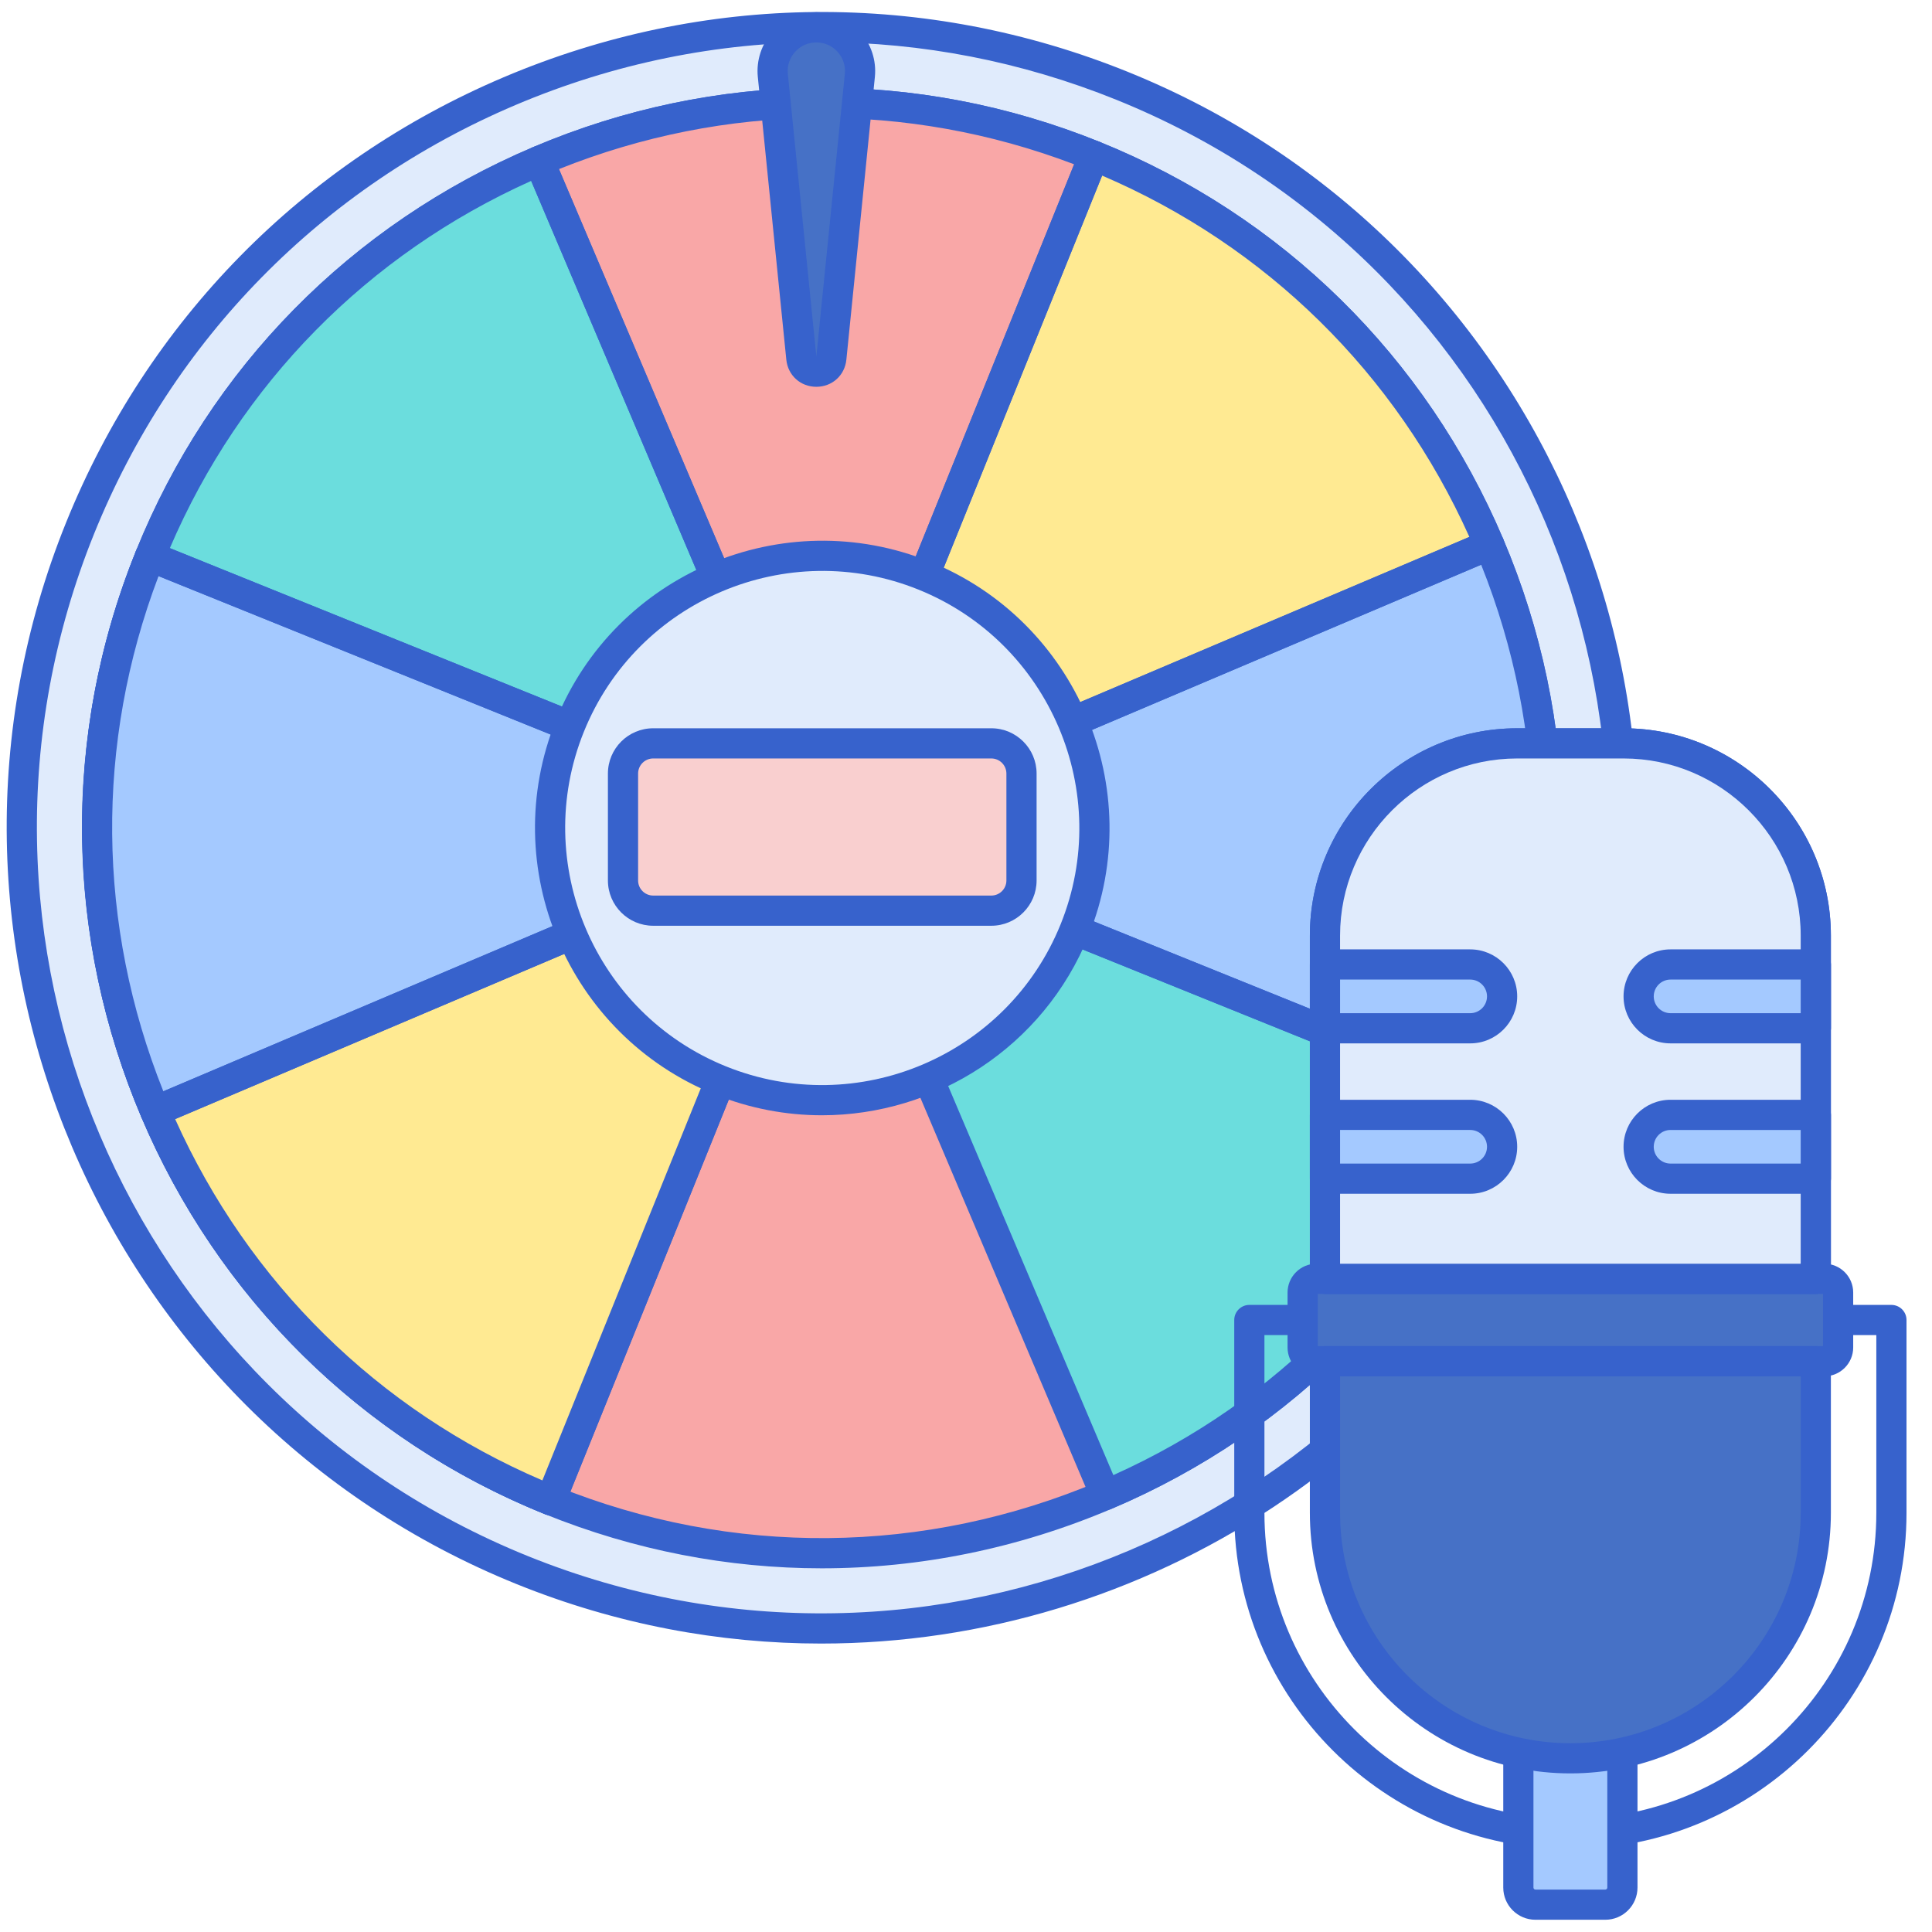
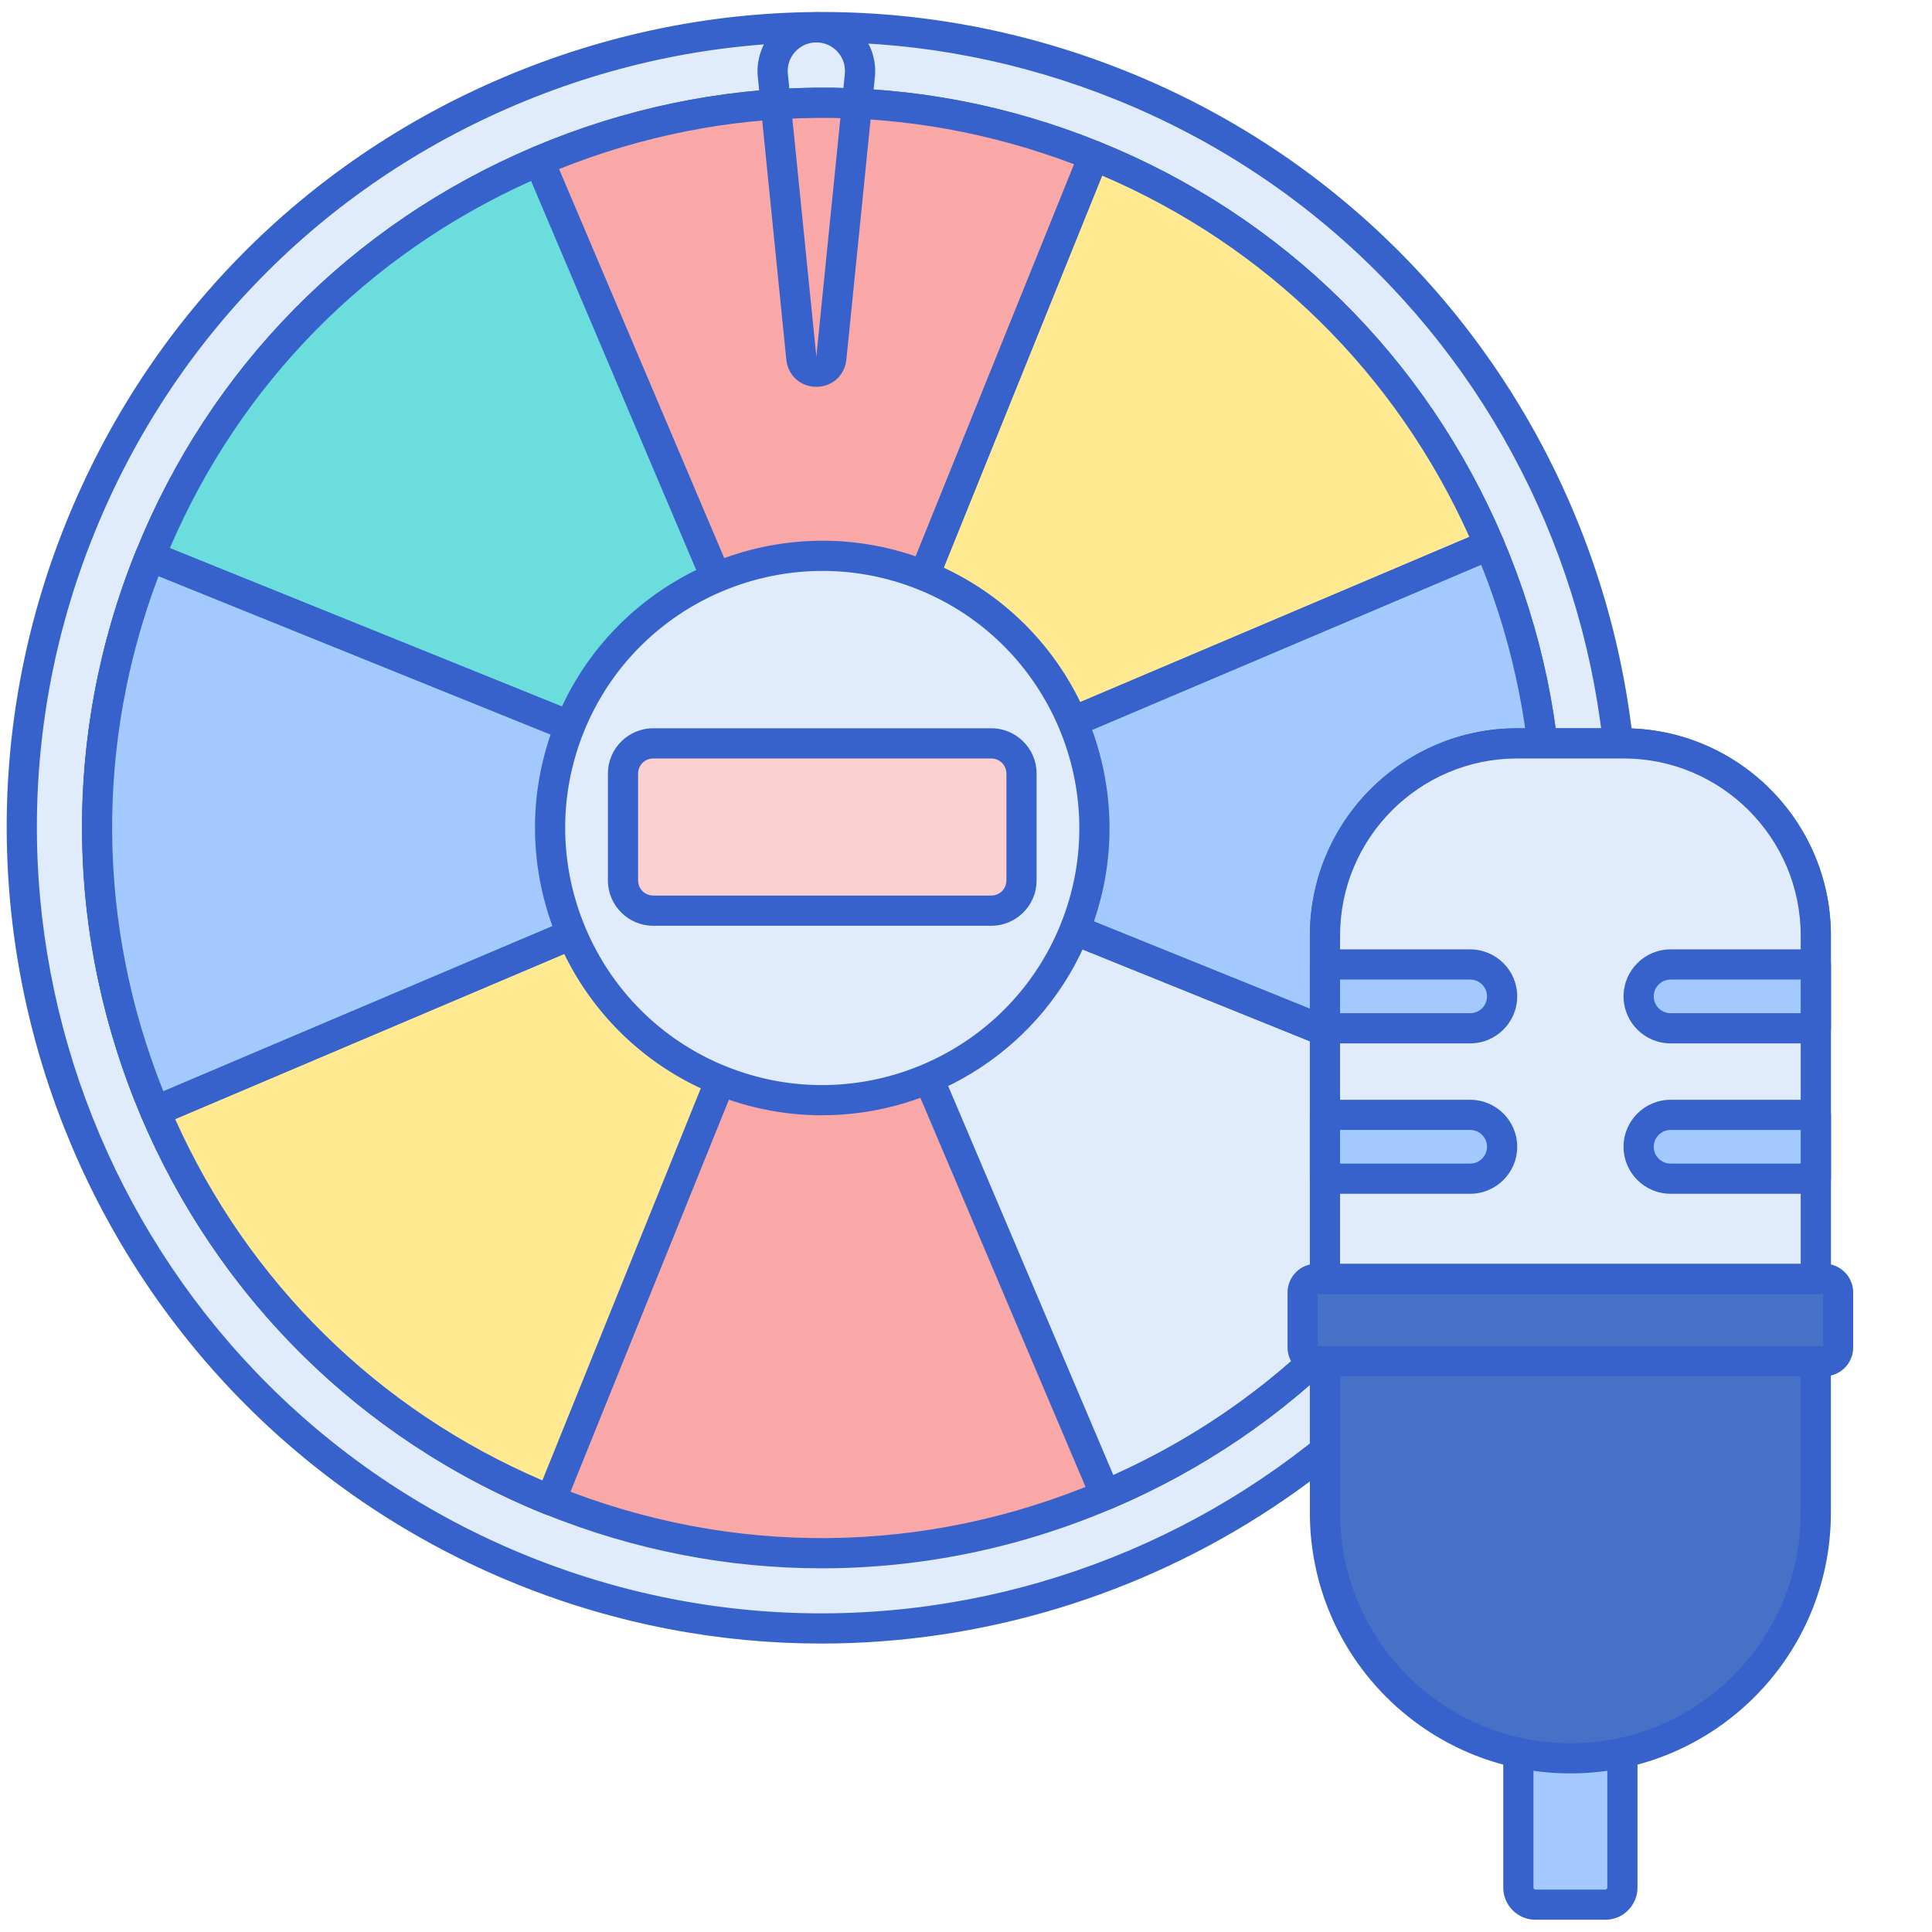
<svg xmlns="http://www.w3.org/2000/svg" id="Layer_1" enable-background="new 0 0 256 256" viewBox="0 0 256 256">
  <g>
    <g>
      <circle cx="108.953" cy="109.714" fill="#e0ebfc" r="106.064" />
    </g>
    <g>
      <path d="m72.967 198.783 35.986-89.069 37.518 88.386c-22.644 9.612-48.948 10.605-73.504.683z" fill="#f9a7a7" />
    </g>
    <g>
      <path d="m108.879 207.81c-12.413 0-24.821-2.389-36.661-7.172-50.136-20.256-74.445-77.524-54.189-127.659 9.797-24.249 28.486-43.246 52.625-53.492s50.787-10.493 75.034-.696c24.249 9.797 43.246 28.486 53.492 52.625s10.493 50.786.696 75.035-28.486 43.246-52.625 53.492c-12.351 5.242-25.363 7.867-38.372 7.867zm.149-192.19c-12.48 0-24.959 2.518-36.811 7.548-23.155 9.829-41.082 28.05-50.479 51.308-19.429 48.091 3.887 103.024 51.978 122.453 23.259 9.398 48.819 9.16 71.974-.669s41.082-28.05 50.479-51.308 9.159-48.819-.669-71.974-28.05-41.082-51.308-50.479c-11.355-4.587-23.261-6.879-35.164-6.879z" fill="#3762cc" />
    </g>
    <g>
      <path d="m197.34 72.196-88.386 37.518 89.069 35.986c9.921-24.556 8.929-50.859-.683-73.504z" fill="#a4c9ff" />
    </g>
    <g>
      <path d="m144.94 20.644-35.986 89.069 88.386-37.518c-9.612-22.643-27.844-41.629-52.4-51.551z" fill="#ffea92" />
    </g>
    <g>
-       <path d="m146.471 198.1-37.518-88.386 89.069 35.986c-9.921 24.557-28.906 42.788-51.551 52.4z" fill="#6bdddd" />
-     </g>
+       </g>
    <g>
      <path d="m72.966 200.784c-.25 0-.503-.047-.749-.146-50.135-20.256-74.444-77.524-54.188-127.659.199-.492.585-.885 1.073-1.092.489-.207 1.04-.212 1.53-.014l89.069 35.986c1.024.414 1.519 1.58 1.105 2.604l-35.986 89.069c-.313.779-1.063 1.252-1.854 1.252zm-51.958-124.445c-17.859 47.017 4.634 100.008 50.862 119.821l34.48-85.341z" fill="#3762cc" />
    </g>
    <g>
      <path d="m20.567 147.232 88.386-37.518-89.069-35.986c-9.922 24.556-8.929 50.859.683 73.504z" fill="#a4c9ff" />
    </g>
    <g>
      <path d="m72.967 198.783 35.986-89.069-88.386 37.518c9.612 22.644 27.843 41.63 52.4 51.551z" fill="#ffea92" />
    </g>
    <g>
      <path d="m71.435 21.327 37.518 88.386-89.069-35.985c9.921-24.557 28.907-42.789 51.551-52.401z" fill="#6bdddd" />
    </g>
    <g>
      <path d="m144.94 20.644-35.986 89.069-37.519-88.386c22.645-9.612 48.948-10.604 73.505-.683z" fill="#f9a7a7" />
    </g>
    <g>
      <path d="m108.818 217.78c-13.455 0-27.125-2.529-40.346-7.871-55.248-22.322-82.036-85.429-59.714-140.677 10.813-26.763 31.401-47.713 57.971-58.992 26.57-11.279 55.941-11.536 82.706-.722 55.248 22.322 82.036 85.429 59.714 140.677-16.98 42.026-57.563 67.585-100.331 67.585zm.123-212.187c-13.792 0-27.571 2.778-40.649 8.329-25.587 10.861-45.413 31.036-55.825 56.808-21.496 53.203 4.3 113.975 57.503 135.47 53.204 21.494 113.975-4.301 135.47-57.503l1.854.749-1.854-.749c21.495-53.203-4.301-113.975-57.503-135.47-12.601-5.091-25.804-7.634-38.996-7.634z" fill="#3762cc" />
    </g>
    <g>
      <path d="m146.472 200.101c-.778 0-1.519-.457-1.842-1.219l-37.518-88.386c-.316-.745-.153-1.606.415-2.183.566-.577 1.425-.757 2.175-.453l89.069 35.986c1.024.414 1.519 1.58 1.105 2.604-9.797 24.249-28.486 43.246-52.625 53.492-.253.107-.518.159-.779.159zm-33.791-86.724 34.842 82.082c21.659-9.726 38.552-26.896 47.877-48.661z" fill="#3762cc" />
    </g>
    <g>
      <path d="m20.568 149.232c-.778 0-1.519-.457-1.842-1.219-10.247-24.138-10.494-50.785-.697-75.034.199-.492.585-.885 1.073-1.092.489-.207 1.04-.212 1.53-.014l89.069 35.986c.75.303 1.244 1.028 1.251 1.837s-.474 1.542-1.219 1.858l-88.386 37.518c-.254.109-.518.16-.779.16zm.44-72.893c-8.412 22.135-8.187 46.221.637 68.263l82.082-34.842z" fill="#3762cc" />
    </g>
    <g>
      <path d="m72.966 200.784c-.25 0-.503-.047-.749-.146-24.249-9.797-43.246-28.486-53.492-52.625-.432-1.017.042-2.19 1.06-2.622l88.386-37.518c.745-.317 1.605-.153 2.183.415.577.567.755 1.425.453 2.175l-35.986 89.069c-.315.779-1.064 1.252-1.855 1.252zm-49.758-52.501c9.726 21.659 26.896 38.552 48.661 47.877l33.42-82.719z" fill="#3762cc" />
    </g>
    <g>
      <path d="m108.953 111.714c-.252 0-.506-.047-.749-.146l-89.069-35.986c-1.024-.414-1.519-1.58-1.105-2.604 9.797-24.249 28.486-43.246 52.625-53.492 1.016-.432 2.191.042 2.622 1.06l37.518 88.386c.316.745.153 1.606-.415 2.183-.384.391-.901.599-1.427.599zm-86.446-39.084 82.719 33.42-34.842-82.081c-21.659 9.726-38.552 26.896-47.877 48.661z" fill="#3762cc" />
    </g>
    <g>
      <path d="m198.022 147.701c-.25 0-.503-.047-.749-.146l-89.069-35.986c-.75-.303-1.244-1.028-1.251-1.837s.474-1.542 1.219-1.858l88.387-37.518c1.016-.43 2.191.042 2.622 1.06 10.246 24.138 10.494 50.786.696 75.034-.315.778-1.064 1.251-1.855 1.251zm-83.843-38.033 82.719 33.42c8.412-22.134 8.188-46.22-.637-68.262z" fill="#3762cc" />
    </g>
    <g>
      <path d="m108.954 111.714c-.515 0-1.021-.198-1.402-.574-.577-.567-.755-1.425-.453-2.175l35.986-89.069c.415-1.024 1.581-1.518 2.604-1.105 24.249 9.797 43.246 28.486 53.492 52.625.208.488.212 1.039.014 1.53-.199.492-.585.885-1.073 1.092l-88.387 37.518c-.253.106-.518.158-.781.158zm37.083-88.446-33.42 82.719 82.082-34.841c-9.727-21.66-26.897-38.554-48.662-47.878z" fill="#3762cc" />
    </g>
    <g>
      <path d="m108.953 111.714c-.802 0-1.527-.479-1.841-1.219l-37.517-88.386c-.432-1.017.042-2.19 1.06-2.622 24.136-10.247 50.784-10.495 75.033-.697 1.024.414 1.519 1.58 1.105 2.604l-35.986 89.069c-.303.75-1.028 1.244-1.837 1.251-.005 0-.011 0-.017 0zm-34.887-89.308 34.842 82.082 33.42-82.719c-22.134-8.412-46.22-8.187-68.262.637z" fill="#3762cc" />
    </g>
    <g>
      <circle cx="108.953" cy="109.714" fill="#e0ebfc" r="36.064" />
    </g>
    <g>
      <path d="m108.906 147.779c-4.74 0-9.554-.891-14.211-2.772-19.46-7.863-28.896-30.092-21.034-49.552 7.862-19.461 30.092-28.896 49.552-21.034 19.46 7.863 28.896 30.092 21.034 49.552-5.982 14.803-20.277 23.806-35.341 23.806zm-12.714-6.481c17.416 7.038 37.309-1.407 44.345-18.823 7.037-17.416-1.408-37.309-18.823-44.345-17.416-7.036-37.31 1.407-44.345 18.823-7.036 17.416 1.408 37.309 18.823 44.345z" fill="#3762cc" />
    </g>
    <g>
      <g>
-         <path d="m208.083 245.005c-24.559 0-44.539-19.98-44.539-44.539v-25.558c0-1.104.896-2 2-2h85.078c1.104 0 2 .896 2 2v25.558c.001 24.559-19.979 44.539-44.539 44.539zm-40.539-68.097v23.558c0 22.354 18.186 40.539 40.539 40.539s40.539-18.186 40.539-40.539v-23.558z" fill="#3762cc" />
-       </g>
+         </g>
      <g>
        <path d="m208.083 213.662c-2.347 0-4.647-.131-6.893-.375v36.827c0 1.25 1.013 2.264 2.264 2.264h9.258c1.25 0 2.264-1.013 2.264-2.264v-36.827c-2.245.244-4.546.375-6.893.375z" fill="#a4c9ff" />
      </g>
      <g>
        <path d="m212.712 254.378h-9.258c-2.351 0-4.264-1.913-4.264-4.264v-36.827c0-.568.242-1.109.665-1.489.422-.379.985-.562 1.552-.5 4.435.483 8.918.483 13.353 0 .568-.062 1.129.121 1.552.5s.665.921.665 1.489v36.827c-.001 2.351-1.914 4.264-4.265 4.264zm-9.522-38.899v34.636c0 .146.118.264.264.264h9.258c.146 0 .264-.118.264-.264v-34.636c-3.266.244-6.519.244-9.786 0z" fill="#3762cc" />
      </g>
      <g>
        <path d="m175.565 180.365v20.101c0 17.96 14.559 32.519 32.519 32.519 17.96 0 32.519-14.559 32.519-32.519v-20.101z" fill="#4671c6" />
      </g>
      <g>
        <path d="m240.602 169.45v-45.481c0-14.066-11.403-25.469-25.469-25.469h-14.099c-14.066 0-25.469 11.403-25.469 25.469v45.481z" fill="#e0ebfc" />
      </g>
      <g>
        <path d="m241.739 180.365h-67.311c-1.005 0-1.819-.814-1.819-1.819v-7.277c0-1.005.814-1.819 1.819-1.819h67.311c1.005 0 1.819.814 1.819 1.819v7.277c0 1.005-.814 1.819-1.819 1.819z" fill="#4671c6" />
      </g>
      <g>
        <path d="m208.083 234.984c-19.034 0-34.519-15.485-34.519-34.519v-20.101c0-1.104.896-2 2-2h65.037c1.104 0 2 .896 2 2v20.101c.001 19.035-15.484 34.519-34.518 34.519zm-30.518-52.619v18.101c0 16.828 13.69 30.519 30.519 30.519s30.519-13.69 30.519-30.519v-18.101z" fill="#3762cc" />
      </g>
      <g>
        <path d="m240.602 171.45h-65.037c-1.104 0-2-.896-2-2v-45.48c0-15.146 12.322-27.469 27.469-27.469h14.099c15.146 0 27.469 12.323 27.469 27.469v45.48c0 1.104-.895 2-2 2zm-63.037-4h61.037v-43.48c0-12.941-10.528-23.469-23.469-23.469h-14.099c-12.941 0-23.469 10.528-23.469 23.469z" fill="#3762cc" />
      </g>
      <g>
        <path d="m241.739 182.365h-67.312c-2.106 0-3.819-1.713-3.819-3.819v-7.277c0-2.106 1.713-3.819 3.819-3.819h67.312c2.106 0 3.819 1.713 3.819 3.819v7.277c0 2.106-1.713 3.819-3.819 3.819zm-67.131-4h66.95v-6.916h-66.95z" fill="#3762cc" />
      </g>
      <g>
        <path d="m194.81 136.252h-19.246v-8.454h19.246c2.335 0 4.227 1.893 4.227 4.227 0 2.335-1.892 4.227-4.227 4.227z" fill="#a4c9ff" />
      </g>
      <g>
        <path d="m194.81 156.18h-19.246v-8.454h19.246c2.335 0 4.227 1.893 4.227 4.227 0 2.334-1.892 4.227-4.227 4.227z" fill="#a4c9ff" />
      </g>
      <g>
        <path d="m221.357 147.726h19.245v8.454h-19.245c-2.335 0-4.227-1.893-4.227-4.227-.001-2.335 1.892-4.227 4.227-4.227z" fill="#a4c9ff" />
      </g>
      <g>
-         <path d="m221.357 127.798h19.245v8.454h-19.245c-2.335 0-4.227-1.893-4.227-4.227-.001-2.334 1.892-4.227 4.227-4.227z" fill="#a4c9ff" />
-       </g>
+         </g>
      <g>
        <path d="m194.81 138.252h-19.245c-1.104 0-2-.896-2-2v-8.454c0-1.104.896-2 2-2h19.245c3.434 0 6.227 2.793 6.227 6.227s-2.793 6.227-6.227 6.227zm-17.245-4h17.245c1.228 0 2.227-.999 2.227-2.227s-.999-2.227-2.227-2.227h-17.245z" fill="#3762cc" />
      </g>
      <g>
        <path d="m194.81 158.18h-19.245c-1.104 0-2-.896-2-2v-8.454c0-1.104.896-2 2-2h19.245c3.434 0 6.227 2.793 6.227 6.227s-2.793 6.227-6.227 6.227zm-17.245-4h17.245c1.228 0 2.227-.999 2.227-2.227s-.999-2.227-2.227-2.227h-17.245z" fill="#3762cc" />
      </g>
      <g>
        <path d="m240.602 158.18h-19.246c-3.434 0-6.227-2.793-6.227-6.227s2.793-6.227 6.227-6.227h19.246c1.104 0 2 .896 2 2v8.454c0 1.104-.895 2-2 2zm-19.246-8.454c-1.228 0-2.227.999-2.227 2.227s.999 2.227 2.227 2.227h17.246v-4.454z" fill="#3762cc" />
      </g>
      <g>
        <path d="m240.602 138.252h-19.246c-3.434 0-6.227-2.793-6.227-6.227s2.793-6.227 6.227-6.227h19.246c1.104 0 2 .896 2 2v8.454c0 1.105-.895 2-2 2zm-19.246-8.454c-1.228 0-2.227.999-2.227 2.227s.999 2.227 2.227 2.227h17.246v-4.454z" fill="#3762cc" />
      </g>
      <g>
        <path d="m240.602 169.45v-45.481c0-14.066-11.403-25.469-25.469-25.469h-14.099c-14.066 0-25.469 11.403-25.469 25.469v45.481z" fill="#e0ebfc" />
      </g>
      <g>
        <path d="m240.602 171.45h-65.037c-1.104 0-2-.896-2-2v-45.48c0-15.146 12.322-27.469 27.469-27.469h14.099c15.146 0 27.469 12.323 27.469 27.469v45.48c0 1.104-.895 2-2 2zm-63.037-4h61.037v-43.48c0-12.941-10.528-23.469-23.469-23.469h-14.099c-12.941 0-23.469 10.528-23.469 23.469z" fill="#3762cc" />
      </g>
      <g>
        <path d="m194.81 136.252h-19.246v-8.454h19.246c2.335 0 4.227 1.893 4.227 4.227 0 2.335-1.892 4.227-4.227 4.227z" fill="#a4c9ff" />
      </g>
      <g>
        <path d="m194.81 156.18h-19.246v-8.454h19.246c2.335 0 4.227 1.893 4.227 4.227 0 2.334-1.892 4.227-4.227 4.227z" fill="#a4c9ff" />
      </g>
      <g>
        <path d="m221.357 147.726h19.245v8.454h-19.245c-2.335 0-4.227-1.893-4.227-4.227-.001-2.335 1.892-4.227 4.227-4.227z" fill="#a4c9ff" />
      </g>
      <g>
        <path d="m221.357 127.798h19.245v8.454h-19.245c-2.335 0-4.227-1.893-4.227-4.227-.001-2.334 1.892-4.227 4.227-4.227z" fill="#a4c9ff" />
      </g>
      <g>
        <path d="m194.81 138.252h-19.245c-1.104 0-2-.896-2-2v-8.454c0-1.104.896-2 2-2h19.245c3.434 0 6.227 2.793 6.227 6.227s-2.793 6.227-6.227 6.227zm-17.245-4h17.245c1.228 0 2.227-.999 2.227-2.227s-.999-2.227-2.227-2.227h-17.245z" fill="#3762cc" />
      </g>
      <g>
        <path d="m194.81 158.18h-19.245c-1.104 0-2-.896-2-2v-8.454c0-1.104.896-2 2-2h19.245c3.434 0 6.227 2.793 6.227 6.227s-2.793 6.227-6.227 6.227zm-17.245-4h17.245c1.228 0 2.227-.999 2.227-2.227s-.999-2.227-2.227-2.227h-17.245z" fill="#3762cc" />
      </g>
      <g>
        <path d="m240.602 158.18h-19.246c-3.434 0-6.227-2.793-6.227-6.227s2.793-6.227 6.227-6.227h19.246c1.104 0 2 .896 2 2v8.454c0 1.104-.895 2-2 2zm-19.246-8.454c-1.228 0-2.227.999-2.227 2.227s.999 2.227 2.227 2.227h17.246v-4.454z" fill="#3762cc" />
      </g>
      <g>
        <path d="m240.602 138.252h-19.246c-3.434 0-6.227-2.793-6.227-6.227s2.793-6.227 6.227-6.227h19.246c1.104 0 2 .896 2 2v8.454c0 1.105-.895 2-2 2zm-19.246-8.454c-1.228 0-2.227.999-2.227 2.227s.999 2.227 2.227 2.227h17.246v-4.454z" fill="#3762cc" />
      </g>
    </g>
    <g>
-       <path d="m108.17 3.622c-3.43 0-6.11 2.963-5.766 6.376l3.776 37.456c.242 2.399 3.738 2.399 3.98 0l3.776-37.456c.344-3.413-2.335-6.376-5.766-6.376z" fill="#4671c6" />
-     </g>
+       </g>
    <g>
      <path d="m108.17 51.253c-2.096 0-3.77-1.513-3.979-3.599l-3.776-37.456c-.221-2.188.499-4.378 1.974-6.01s3.583-2.567 5.782-2.567 4.306.936 5.781 2.566c1.475 1.631 2.195 3.822 1.974 6.01l-3.776 37.456c-.21 2.087-1.884 3.6-3.98 3.6zm0-45.631c-1.086 0-2.086.444-2.815 1.25s-1.07 1.845-.961 2.925l3.776 37.456 3.776-37.456c.109-1.081-.233-2.12-.961-2.926s-1.728-1.249-2.815-1.249z" fill="#3762cc" />
    </g>
    <g>
      <path d="m131.354 120.667h-44.802c-2.209 0-4-1.791-4-4v-14.167c0-2.209 1.791-4 4-4h44.802c2.209 0 4 1.791 4 4v14.167c0 2.209-1.791 4-4 4z" fill="#f9cfcf" />
    </g>
    <g>
      <path d="m131.354 122.667h-44.802c-3.309 0-6-2.691-6-6v-14.167c0-3.309 2.691-6 6-6h44.802c3.309 0 6 2.691 6 6v14.167c0 3.308-2.691 6-6 6zm-44.802-22.167c-1.103 0-2 .897-2 2v14.167c0 1.103.897 2 2 2h44.802c1.103 0 2-.897 2-2v-14.167c0-1.103-.897-2-2-2z" fill="#3762cc" />
    </g>
  </g>
</svg>